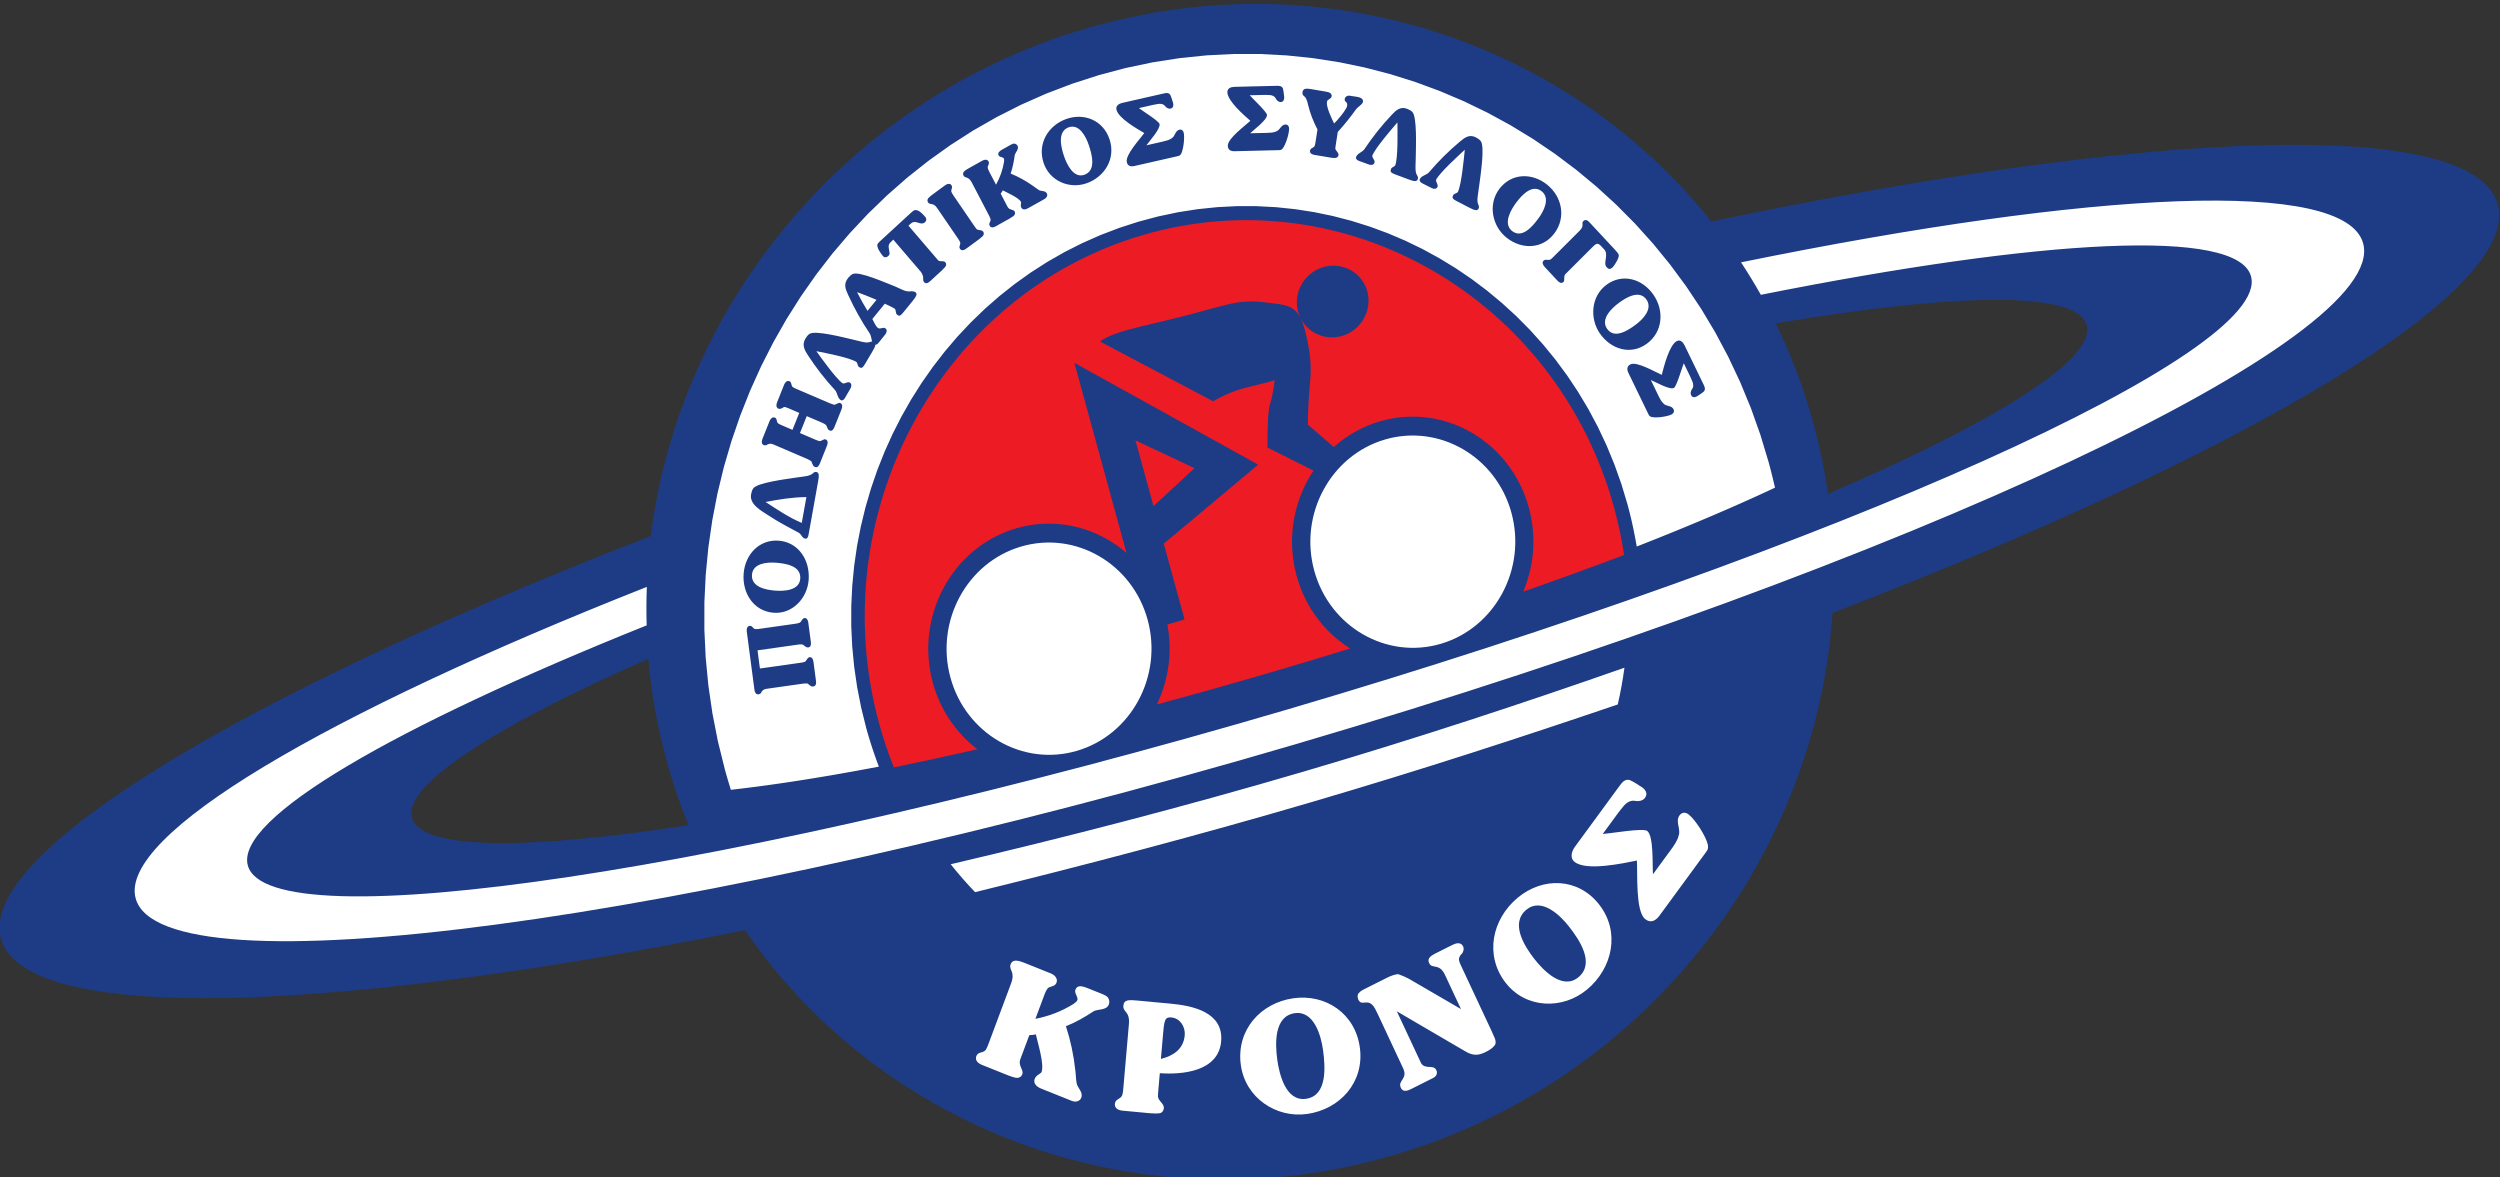
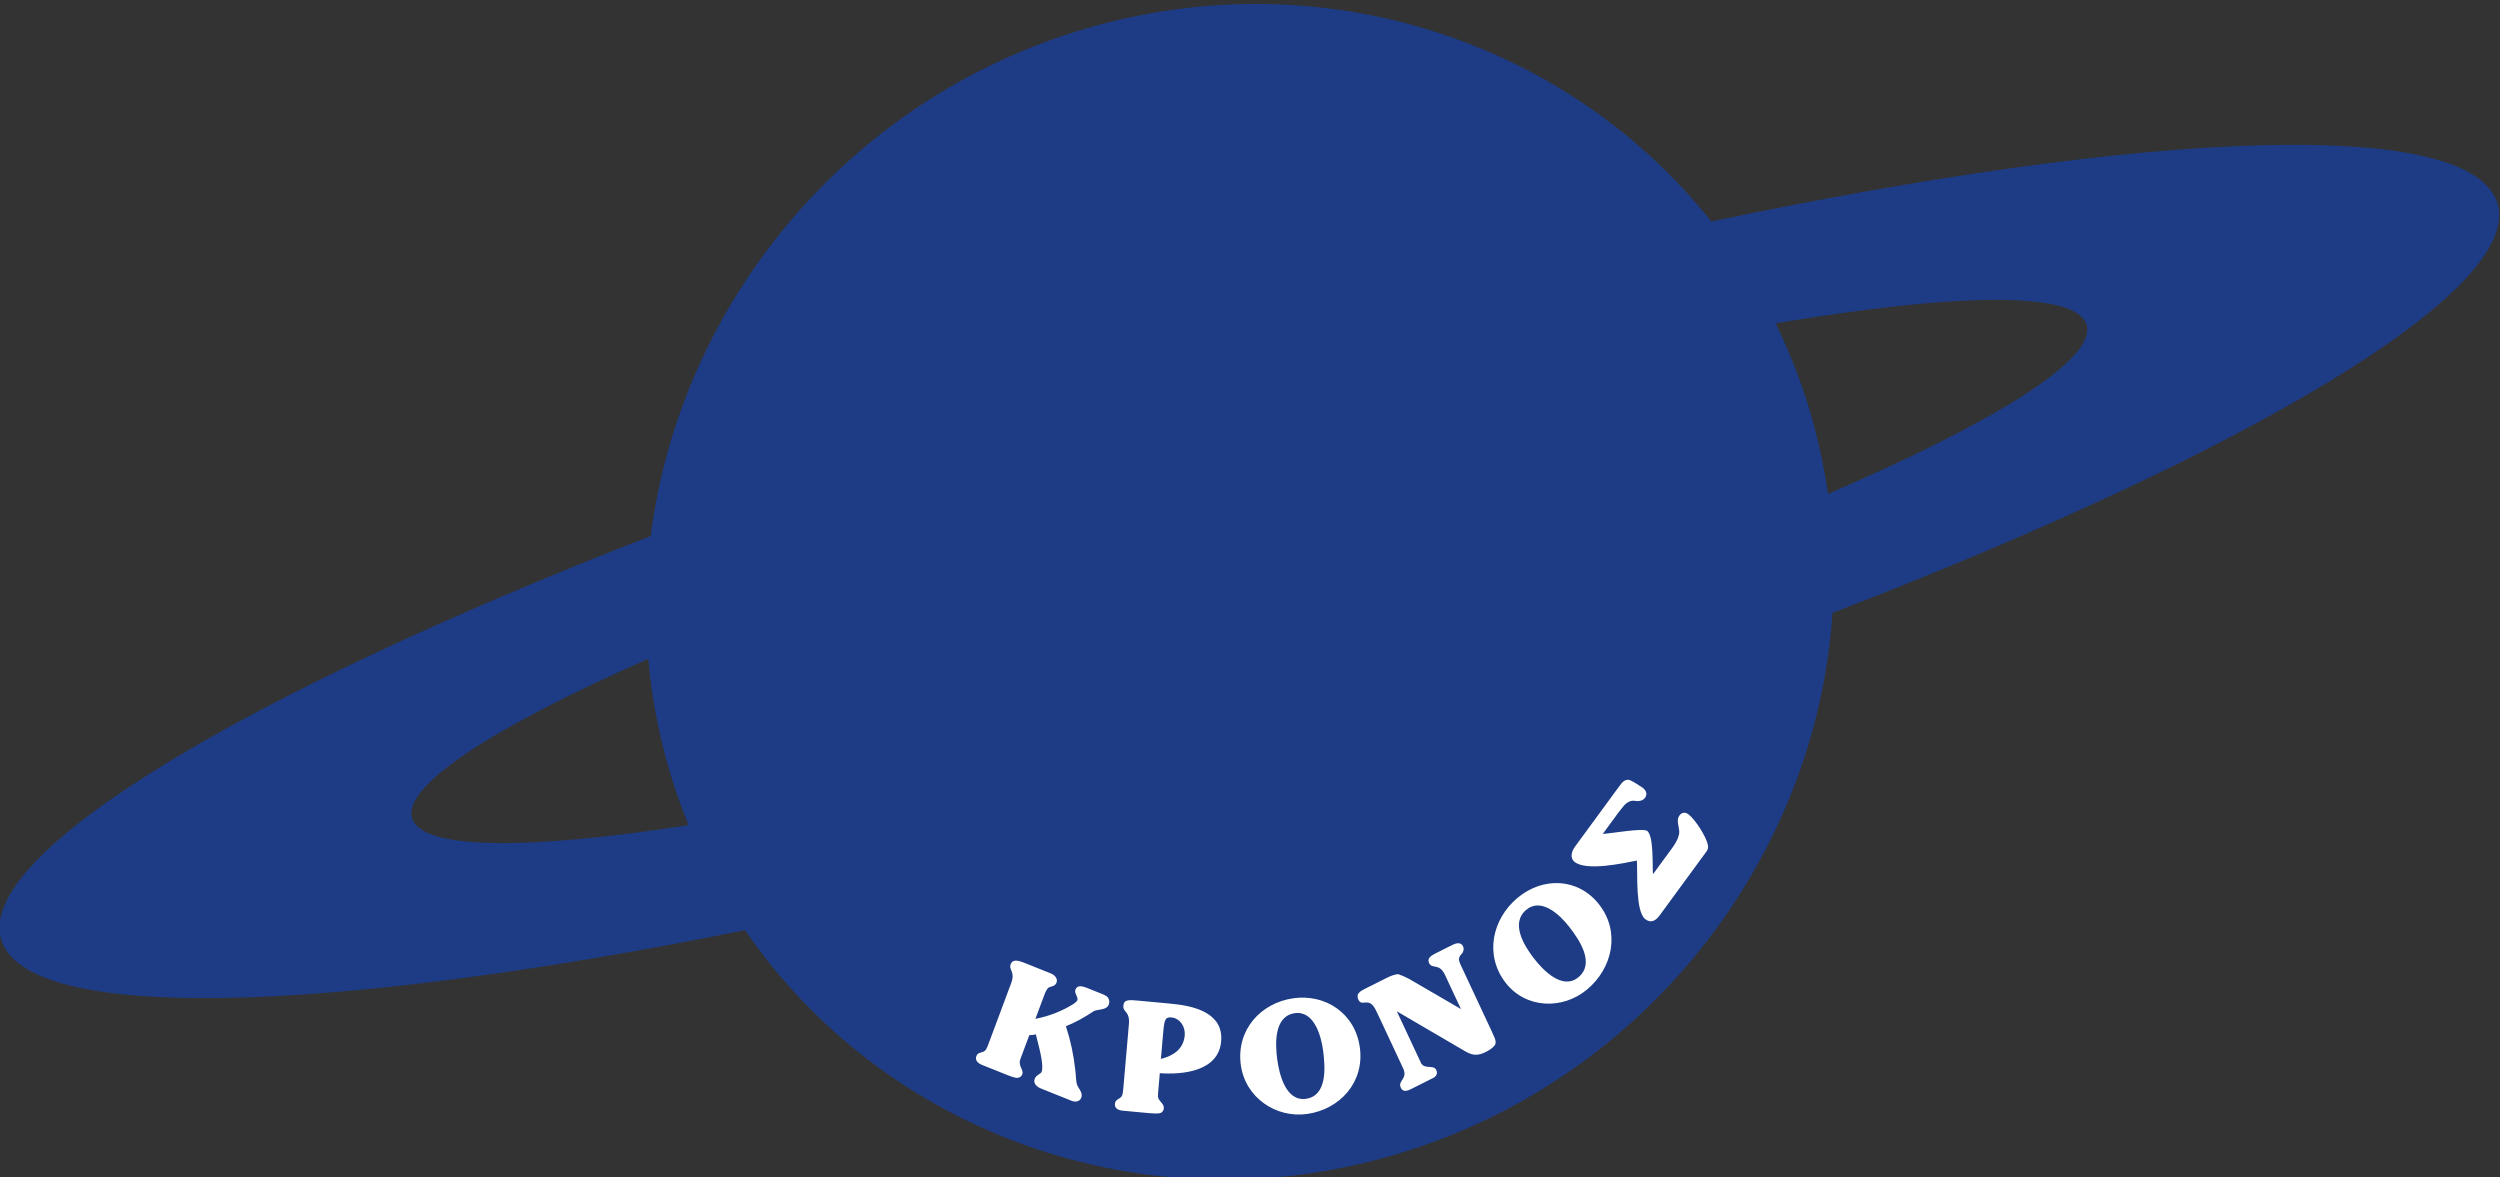
<svg xmlns="http://www.w3.org/2000/svg" xmlns:ns1="http://sodipodi.sourceforge.net/DTD/sodipodi-0.dtd" xmlns:ns2="http://www.inkscape.org/namespaces/inkscape" width="295.877mm" height="139.317mm" viewBox="0 0 295.877 139.317" version="1.1" id="svg1">
  <rect x="0" y="0" width="295.877" height="139.317" fill="#333333" stroke="none" />
  <ns1:namedview id="namedview1" pagecolor="#ffffff" bordercolor="#666666" borderopacity="1.0" ns2:showpageshadow="2" ns2:pageopacity="0.0" ns2:pagecheckerboard="0" ns2:deskcolor="#d1d1d1" ns2:document-units="mm" />
  <defs id="defs1">
    <clipPath clipPathUnits="userSpaceOnUse" id="clipPath2">
      <path d="M 0,358.347 H 606.619 V 0 H 0 Z" transform="translate(-183.589,-122.274)" id="path2" />
    </clipPath>
    <clipPath clipPathUnits="userSpaceOnUse" id="clipPath4">
      <path d="M 0,358.347 H 606.619 V 0 H 0 Z" transform="translate(-381.381,-147.073)" id="path4" />
    </clipPath>
    <clipPath clipPathUnits="userSpaceOnUse" id="clipPath6">
      <path d="M 0,358.347 H 606.619 V 0 H 0 Z" transform="translate(-363.596,-94.822)" id="path6" />
    </clipPath>
    <clipPath clipPathUnits="userSpaceOnUse" id="clipPath8">
-       <path d="M 0,358.347 H 606.619 V 0 H 0 Z" transform="translate(-282.56,-187.82)" id="path8" />
+       <path d="M 0,358.347 H 606.619 V 0 Z" transform="translate(-282.56,-187.82)" id="path8" />
    </clipPath>
  </defs>
  <g ns2:label="Layer 1" ns2:groupmode="layer" id="layer1" transform="translate(-0.562,-35.342)">
    <g id="g4" transform="matrix(0.417,0,0,0.432,764.754,474.124)" ns2:export-filename="kronos logo svg.svg" ns2:export-xdpi="175.149" ns2:export-ydpi="175.149">
      <path id="path1" d="M 0,0 C -1.812,4.286 -3.387,8.722 -4.687,13.302 -6.658,20.242 -7.937,27.228 -8.568,34.19 -41.305,20.256 -60.795,8.191 -58.9,1.516 -57.023,-5.093 -34.556,-5.181 0,0 m 231.457,103.127 c 3.278,-6.46 5.985,-13.304 8.028,-20.501 1.372,-4.833 2.404,-9.687 3.12,-14.542 35.597,14.776 57.074,27.68 55.089,34.675 -2.007,7.064 -27.547,6.679 -66.237,0.368 M 84.538,163.7 c 50.802,14.423 102.948,-2.843 133.214,-39.636 93.815,19.005 162.317,21.587 167.442,3.538 C 390.266,109.733 331.862,76.43 243.561,43.623 240.118,-6.642 203.797,-52.57 150.259,-67.771 96.525,-83.027 41.287,-62.835 12.025,-21.578 c -89.157,-17.36 -153.466,-19.215 -158.425,-1.75 -5.011,17.646 51.887,50.349 138.354,82.758 6.22,47.429 41.587,89.79 92.584,104.27" style="fill:#1d3c85;fill-opacity:1;fill-rule:evenodd;stroke:none" transform="matrix(1.333,0,0,-1.333,-1637.174,-789.64)" clip-path="url(#clipPath2)" />
-       <path id="path3" d="M 0,0 C 0.591,2.484 1.068,5.005 1.425,7.55 -20.06,0.278 -42.897,-6.989 -66.729,-13.755 c -26.042,-7.393 -51.379,-13.681 -75.299,-19.085 1.644,-1.999 3.376,-3.912 5.192,-5.734 23.098,5.463 48.303,11.88 71.88,18.574 23.577,6.694 44.211,13.193 64.956,20 m -68.335,-8.099 c 130.606,37.082 232.596,83.288 227.033,102.877 -3.808,13.416 -57.19,10.923 -132.451,-3.912 1.477,-2.171 2.882,-4.396 4.215,-6.675 60.086,11.567 101.522,13.804 104.362,3.805 4.454,-15.693 -87.71,-55.682 -205.166,-89.029 -117.454,-33.348 -216.882,-47.757 -221.336,-32.064 -2.74,9.652 31.112,28.504 84.916,49.351 -0.079,2.642 -0.068,5.279 0.034,7.907 -68.46,-26.117 -112.532,-50.989 -108.828,-64.035 5.561,-19.588 116.616,-5.307 247.221,31.775 m 20.885,117.057 c -0.895,0.322 -1.022,0.557 -0.84,1.062 0.019,0.055 0.04,0.111 0.086,0.18 0.13,0.184 0.749,0.382 0.843,0.643 0.585,1.623 0.469,6.808 0.443,8.779 -1.388,-1.567 -4.455,-4.994 -5.305,-6.711 -0.215,-0.598 0.634,-0.987 0.413,-1.604 -0.162,-0.447 -0.676,-0.473 -1.082,-0.369 -0.728,0.262 -1.444,0.499 -2.152,0.754 -0.354,0.127 -0.744,0.331 -0.691,0.776 0.309,0.858 1.322,0.979 1.802,1.67 1.724,2.499 3.667,4.855 5.771,7.007 0.944,0.986 1.868,1.793 3.287,1.282 0.409,-0.15 0.826,-0.34 1.119,-0.636 1.055,-0.991 0.773,-7.339 0.75,-9.101 0.009,-0.91 -0.09,-1.822 -0.049,-2.765 0.069,-1.332 0.723,-1.272 0.467,-1.982 -0.187,-0.521 -0.793,-0.388 -1.236,-0.271 -0.261,0.095 -0.529,0.17 -0.79,0.265 z m 61.657,-35.121 4.085,-8.135 c 0.224,-0.443 0.428,-0.939 0.047,-1.375 -0.4,-0.355 -1.037,-0.72 -1.507,-1.022 -0.461,-0.231 -0.958,-0.258 -1.215,0.256 -0.196,0.389 -0.072,0.806 0.132,1.152 0.434,0.507 0.379,1.144 0.104,1.739 -0.125,0.292 -0.251,0.585 -0.393,0.869 l -1.405,2.801 C 13.674,69.243 12.527,65.339 11.96,65.054 11.057,64.599 8.092,66.261 7.037,66.686 l 1.662,-3.314 c 0.234,-0.46 0.632,-1.214 1.06,-1.533 0.532,-0.62 1.701,-0.342 2.111,-1.158 0.231,-0.461 0.028,-0.851 -0.396,-1.065 -0.923,-0.463 -3.272,-0.777 -4.285,-0.531 -0.451,0.15 -0.503,0.257 -0.71,0.665 l -0.391,0.779 -3.809,7.586 c -0.337,0.674 -0.4,1.374 0.396,1.774 1.366,0.685 5.3,-1.579 6.692,-2.144 0.46,1.695 1.585,6.123 3.216,6.942 0.729,0.364 1.322,-0.247 1.624,-0.85 M 0.251,82.544 c 1.564,1.118 4.379,2.74 5.867,0.659 1.396,-1.953 -0.824,-4.099 -2.325,-5.171 -1.631,-1.165 -4.509,-3.004 -6.076,-0.81 -1.442,2.016 1.017,4.238 2.534,5.322 m -2.668,3.698 c 3.419,2.446 7.67,1.241 10.021,-2.049 2.34,-3.275 1.987,-7.624 -1.384,-10.034 -3.405,-2.434 -7.666,-1.213 -10.03,2.094 -2.237,3.13 -1.852,7.672 1.393,9.989 m 1.762,7.276 c 0.191,-0.202 0.371,-0.414 0.563,-0.614 0.068,-0.1 0.152,-0.185 0.218,-0.313 0.398,-0.527 -0.598,-2.009 -1.143,-2.673 -0.599,-0.577 -0.949,-0.472 -1.333,-0.072 -0.88,0.914 0.524,2.571 -0.549,3.685 l -0.674,0.699 c -0.233,0.243 -0.62,0.587 -0.989,0.397 -0.311,-0.135 -0.568,-0.383 -0.783,-0.588 l -5.384,-5.188 c -0.143,-0.138 -0.285,-0.275 -0.427,-0.414 -0.458,-0.439 -0.037,-1.247 -0.409,-1.604 -0.414,-0.399 -0.928,-0.096 -1.257,0.248 l -2.713,2.813 c -0.357,0.372 -0.683,0.91 -0.254,1.324 0.441,0.426 1.134,-0.093 1.548,0.306 0.141,0.082 0.27,0.206 0.398,0.33 l 0.215,0.207 5.483,5.284 c 1.171,1.127 0.28,1.481 0.809,1.99 0.456,0.44 0.928,0.151 1.286,-0.22 z m -20.967,9.625 c 1.176,1.522 3.403,3.886 5.428,2.324 1.898,-1.467 0.393,-4.165 -0.735,-5.623 -1.223,-1.585 -3.451,-4.177 -5.584,-2.528 -1.962,1.516 -0.248,4.352 0.891,5.827 m -3.622,2.773 c 2.569,3.326 6.986,3.399 10.188,0.926 3.187,-2.461 4.103,-6.726 1.569,-10.006 -2.559,-3.311 -6.991,-3.372 -10.207,-0.886 -3.047,2.35 -3.987,6.811 -1.55,9.966 m -9.106,-2.437 c -0.851,0.425 -0.95,0.674 -0.712,1.152 0.028,0.054 0.055,0.108 0.108,0.17 0.151,0.167 0.789,0.291 0.913,0.541 0.77,1.544 1.267,6.706 1.47,8.665 -1.561,-1.393 -5.009,-4.436 -6.056,-6.042 -0.284,-0.567 0.515,-1.055 0.224,-1.64 -0.213,-0.426 -0.729,-0.391 -1.118,-0.24 -0.693,0.345 -1.375,0.665 -2.051,1.001 -0.337,0.169 -0.699,0.416 -0.594,0.852 0.408,0.815 1.428,0.817 1.985,1.446 2.005,2.28 4.213,4.391 6.554,6.281 1.055,0.871 2.065,1.561 3.415,0.889 0.39,-0.197 0.779,-0.435 1.038,-0.763 0.931,-1.109 -0.097,-7.379 -0.326,-9.126 -0.097,-0.905 -0.301,-1.8 -0.372,-2.741 -0.088,-1.33 0.568,-1.348 0.232,-2.022 -0.249,-0.495 -0.835,-0.293 -1.259,-0.124 -0.25,0.123 -0.507,0.229 -0.754,0.354 z m -25.708,11.429 c -0.033,-0.196 -0.064,-0.391 -0.073,-0.571 -0.029,-0.558 0.766,-0.847 0.669,-1.455 -0.115,-0.704 -1.043,-0.594 -1.57,-0.508 l -3.562,0.576 c -0.47,0.077 -1.016,0.306 -0.925,0.873 0.099,0.606 0.765,0.499 0.983,0.986 0.104,0.264 0.156,0.577 0.203,0.871 l 0.401,2.486 c -0.848,1.564 -1.526,3.221 -1.97,4.941 -0.175,0.651 -0.29,1.433 -0.84,1.883 -0.312,0.192 -0.443,0.494 -0.386,0.847 0.134,0.821 0.845,0.747 1.496,0.682 l 3.211,-0.521 c 0.217,-0.035 0.431,-0.069 0.662,-0.127 0.431,-0.07 0.925,-0.371 0.844,-0.879 -0.101,-0.608 -0.918,-0.576 -1.007,-1.124 -0.179,-1.096 1.026,-3.461 1.526,-4.466 0.432,0.432 0.857,0.825 1.24,1.327 0.44,0.489 1.453,1.772 1.538,2.301 0.014,0.079 0.012,0.199 0.009,0.3 -0.039,0.629 -0.629,0.463 -0.52,1.129 0.069,0.431 0.492,0.684 0.933,0.673 0.548,-0.089 1.08,-0.155 1.627,-0.244 0.529,-0.085 1.44,-0.292 1.324,-1.018 -0.094,-0.567 -1.07,-1.012 -1.456,-1.533 -1.352,-1.77 -2.359,-3.032 -3.91,-4.669 z m -21.6,12.027 9.101,0.211 c 0.495,0.012 1.033,-0.016 1.262,-0.547 0.151,-0.512 0.207,-1.244 0.279,-1.798 0.013,-0.515 -0.174,-0.976 -0.749,-0.989 -0.438,-0.01 -0.761,0.28 -0.988,0.611 -0.272,0.609 -0.871,0.833 -1.526,0.837 -0.318,0.012 -0.635,0.026 -0.952,0.018 l -3.134,-0.071 c 0.632,-0.72 3.67,-3.427 3.683,-4.062 0.025,-1.011 -2.746,-2.979 -3.582,-3.752 l 3.708,0.086 c 0.515,0.012 1.368,0.052 1.839,0.3 0.787,0.217 1.039,1.392 1.95,1.414 0.516,0.013 0.782,-0.339 0.792,-0.816 0.025,-1.03 -0.698,-3.288 -1.353,-4.098 -0.328,-0.343 -0.447,-0.345 -0.903,-0.357 l -0.873,-0.02 -8.486,-0.197 c -0.754,-0.018 -1.413,0.226 -1.434,1.118 -0.036,1.527 3.694,4.112 4.801,5.131 -1.335,1.138 -4.855,4.052 -4.897,5.876 -0.019,0.813 0.788,1.089 1.462,1.105 m -78.635,-56.999 c -0.497,-0.812 -0.753,-0.887 -1.21,-0.609 -0.05,0.031 -0.101,0.063 -0.159,0.121 -0.155,0.164 -0.223,0.813 -0.46,0.957 -1.472,0.9 -6.572,1.834 -8.509,2.205 1.255,-1.675 3.992,-5.372 5.502,-6.55 0.542,-0.331 1.095,0.423 1.653,0.081 0.407,-0.248 0.327,-0.758 0.143,-1.134 -0.403,-0.661 -0.779,-1.313 -1.172,-1.957 -0.197,-0.321 -0.475,-0.662 -0.899,-0.519 -0.779,0.476 -0.692,1.493 -1.271,2.103 -2.1,2.191 -4.015,4.571 -5.699,7.065 -0.774,1.126 -1.379,2.193 -0.592,3.477 0.229,0.373 0.501,0.741 0.849,0.97 1.184,0.833 7.343,-0.727 9.064,-1.104 0.894,-0.174 1.769,-0.455 2.699,-0.605 0.961,-0.146 1.26,0.159 1.6,0.183 -0.175,0.525 -0.221,1.211 -0.513,1.636 -1.756,2.47 -3.248,5.131 -4.561,7.848 -0.667,1.393 -1.057,2.345 0.018,3.619 0.256,0.303 0.57,0.581 0.909,0.737 1.35,0.677 7.341,-1.939 9.054,-2.555 1.076,-0.416 2.258,-1.23 3.432,-0.976 0.226,-0.01 0.693,-0.04 0.874,-0.194 0.167,-0.14 0.281,-0.314 0.218,-0.572 -0.183,-0.495 -0.554,-0.934 -0.886,-1.328 l -1.946,-2.304 c -0.614,-0.727 -0.878,-0.764 -1.286,-0.418 -0.046,0.038 -0.092,0.077 -0.139,0.142 -0.146,0.228 -0.117,0.878 -0.345,1.07 -0.535,0.349 -1.513,0.758 -2.128,1.043 l -2.661,-3.151 c 0.357,-0.561 0.622,-1.355 1.137,-1.789 0.531,-0.449 1.187,0.269 1.703,-0.167 0.378,-0.319 0.208,-0.799 -0.03,-1.142 -0.499,-0.591 -0.971,-1.18 -1.456,-1.755 -0.178,-0.21 -0.429,-0.433 -0.696,-0.441 -0.026,-0.234 -0.142,-0.484 -0.246,-0.693 -0.145,-0.237 -0.273,-0.485 -0.419,-0.723 z M -185.45,15.013 c -0.072,0.53 0.094,1.074 0.604,1.142 0.609,0.083 0.706,-0.623 1.211,-0.654 0.305,-0.039 0.6,0.003 0.876,0.039 l 7.682,1.051 c 0.295,0.04 0.587,0.1 0.853,0.197 0.403,0.135 0.539,0.894 1.03,0.961 0.57,0.077 0.786,-0.474 0.851,-0.944 l 0.539,-3.95 c 0.061,-0.452 0.044,-1.056 -0.546,-1.134 -0.295,-0.043 -0.621,0.153 -0.806,0.329 -0.414,0.403 -0.783,0.312 -1.336,0.257 l -8.665,-1.184 0.511,-3.733 8.665,1.184 c 0.295,0.039 0.59,0.082 0.856,0.177 0.402,0.135 0.539,0.895 1.03,0.963 0.57,0.077 0.785,-0.475 0.849,-0.946 l 0.54,-3.951 c 0.06,-0.431 0.022,-1.036 -0.547,-1.115 -0.197,-0.026 -0.415,-0.036 -0.597,0.12 -0.825,0.467 -0.176,0.555 -1.546,0.468 l -7.683,-1.05 c -0.569,-0.079 -0.859,-0.157 -1.215,-0.627 -0.026,-0.102 -0.077,-0.169 -0.108,-0.234 -0.136,-0.179 -0.304,-0.262 -0.52,-0.29 -0.609,-0.085 -0.822,0.447 -0.89,0.938 z m 5.703,3.835 c -4.192,0.319 -6.676,3.97 -6.369,8.006 0.308,4.013 3.37,7.121 7.502,6.804 4.173,-0.319 6.656,-3.989 6.346,-8.043 -0.292,-3.836 -3.503,-7.071 -7.479,-6.767 m 0.329,4.549 c -1.919,0.147 -5.118,0.709 -4.923,3.26 0.184,2.392 3.262,2.614 5.103,2.474 1.997,-0.152 5.384,-0.59 5.179,-3.279 -0.189,-2.472 -3.501,-2.596 -5.359,-2.455 m 9.147,22.371 -2.027,-10.9 c -0.069,-0.37 -0.207,-0.788 -0.654,-0.806 -0.78,0.145 -0.82,0.898 -1.444,1.237 -2.135,1.102 -4.238,2.159 -6.26,3.442 -1.549,0.994 -4.27,2.308 -3.875,4.433 0.08,0.429 0.202,0.869 0.446,1.208 0.809,1.201 7.121,1.943 8.862,2.205 0.897,0.155 1.815,0.207 2.738,0.398 1.303,0.283 1.139,0.919 1.88,0.781 0.545,-0.102 0.512,-0.72 0.467,-1.176 -0.05,-0.273 -0.082,-0.549 -0.133,-0.822 m -2.481,-3.149 -0.987,-5.304 c -2.667,1.06 -5.273,2.774 -7.694,4.294 2.843,0.54 5.771,0.985 8.681,1.01 m -1.521,17.3 -2.271,0.941 c -0.185,0.076 -0.374,0.133 -0.558,0.209 -0.135,0.035 -0.264,0.088 -0.422,0.068 0,0 -0.699,-0.547 -1.175,-0.349 -0.551,0.226 -0.487,0.846 -0.313,1.266 l 1.534,3.701 c 0.204,0.494 0.64,0.873 1.116,0.676 0.549,-0.229 0.295,-0.895 0.707,-1.195 0.252,-0.17 0.491,-0.269 0.766,-0.382 l 7.164,-2.968 c 0.273,-0.114 0.556,-0.209 0.828,-0.28 0.423,-0.067 0.924,0.52 1.362,0.338 0.531,-0.22 0.458,-0.812 0.277,-1.252 l -1.535,-3.702 c -0.159,-0.384 -0.485,-0.914 -1.016,-0.694 -0.294,0.121 -0.459,0.448 -0.547,0.7 -0.139,0.55 -0.545,0.655 -1.024,0.897 l -3.299,1.365 -1.442,-3.48 3.298,-1.366 c 0.274,-0.116 0.557,-0.211 0.829,-0.28 0.407,-0.105 0.924,0.519 1.364,0.336 0.53,-0.219 0.449,-0.829 0.267,-1.269 l -1.526,-3.682 c -0.174,-0.421 -0.512,-0.927 -1.025,-0.714 -0.201,0.085 -0.388,0.204 -0.448,0.422 -0.502,0.809 0.103,0.559 -1.116,1.192 l -7.164,2.968 c -0.513,0.212 -0.822,0.297 -1.347,0.065 -0.085,-0.051 -0.163,-0.083 -0.248,-0.133 -0.181,-0.076 -0.385,-0.098 -0.569,-0.022 -0.568,0.233 -0.494,0.827 -0.304,1.284 l 1.526,3.682 c 0.212,0.514 0.667,0.884 1.125,0.694 0.549,-0.228 0.269,-0.905 0.708,-1.195 0.251,-0.169 0.489,-0.266 0.764,-0.381 l 2.271,-0.941 z m 16.45,23.243 -1.919,-2.274 c -0.81,1.256 -1.522,2.531 -2.225,3.852 1.405,-0.487 2.773,-1.019 4.144,-1.578 m 12.71,8.58 c 0.159,-0.179 0.29,-0.326 0.422,-0.475 0.469,-0.38 1.126,0.045 1.521,-0.4 0.276,-0.311 0.213,-0.659 -0.059,-0.98 -0.21,-0.24 -0.434,-0.466 -0.658,-0.662 l -2.551,-2.265 c -0.371,-0.33 -0.879,-0.594 -1.273,-0.148 -0.422,0.474 0.17,0.973 -0.662,2.089 l -5.884,6.631 c -1.171,-1.04 -1.09,-1.073 -0.804,-2.62 0.06,-0.425 0,-0.507 -0.341,-0.809 -0.297,-0.264 -0.762,-0.277 -1.038,0.033 -0.501,0.565 -1.383,1.769 -1.188,2.445 0.141,0.259 0.498,0.576 0.72,0.773 l 6.364,5.646 0.444,0.367 c 0.89,0.791 2.115,-0.562 2.694,-1.215 0.211,-0.236 0.245,-0.604 0.046,-0.886 -0.047,-0.068 -0.091,-0.108 -0.15,-0.161 -0.89,-0.789 -1.919,0.579 -2.92,-0.205 -0.207,-0.156 -0.399,-0.327 -0.593,-0.499 z m 8.069,6.646 c 0.161,-0.228 0.32,-0.455 0.486,-0.653 0.402,-0.396 1.108,-0.091 1.463,-0.592 0.229,-0.324 0.113,-0.674 -0.177,-0.953 -0.236,-0.214 -0.467,-0.403 -0.726,-0.586 l -2.769,-1.959 c -0.405,-0.287 -0.937,-0.493 -1.282,-0.008 -0.343,0.486 0.207,0.875 0.023,1.376 -0.112,0.26 -0.296,0.519 -0.467,0.762 l -4.4,6.217 c -0.917,1.295 -1.501,0.54 -1.959,1.189 -0.195,0.274 -0.153,0.595 0.031,0.847 0.262,0.283 0.57,0.501 0.865,0.734 l 2.784,1.971 c 0.47,0.332 1.03,0.365 1.295,-0.009 0.286,-0.403 0.03,-0.73 -0.036,-1.117 -0.047,-0.276 0.319,-0.794 0.469,-1.004 z m 4.668,8.433 c 0.849,1.473 1.42,3.044 1.704,4.73 0.003,0.204 0.055,0.482 -0.038,0.656 -0.181,0.332 -0.886,0.22 -1.103,0.621 -0.312,0.577 0.263,0.931 0.707,1.193 l 1.885,1.019 c 0.157,0.084 0.288,0.134 0.437,0.191 0.36,0.127 0.792,-0.045 0.99,-0.412 0.349,-0.645 -0.403,-1.299 -0.597,-1.901 -0.181,-1.291 -0.425,-2.549 -0.873,-3.807 1.635,-0.649 3.216,-1.486 4.676,-2.478 0.434,-0.261 0.826,-0.612 1.287,-0.882 0.509,-0.356 1.386,-0.063 1.745,-0.726 0.236,-0.436 -0.05,-0.906 -0.47,-1.132 l -0.419,-0.226 -3.141,-1.697 c -0.436,-0.235 -1.104,-0.417 -1.406,0.142 -0.057,0.105 -0.095,0.218 -0.101,0.351 -0.048,0.131 0.113,0.669 0.028,0.827 -0.463,0.855 -2.908,1.876 -3.873,2.369 -0.117,-0.242 -0.27,-0.459 -0.449,-0.67 l 1.207,-2.234 0.255,-0.47 c 0.404,-0.751 1.247,-0.475 1.521,-0.983 0.188,-0.348 0.04,-0.698 -0.263,-0.93 -0.26,-0.184 -0.53,-0.354 -0.809,-0.505 l -2.984,-1.612 c -0.436,-0.235 -0.991,-0.377 -1.274,0.146 -0.283,0.523 0.31,0.843 0.188,1.365 -0.079,0.272 -0.23,0.55 -0.372,0.813 l -3.621,6.7 c -0.735,1.36 -1.408,0.771 -1.767,1.434 -0.386,0.715 0.55,1.153 1.047,1.444 l 3.001,1.621 c 0.506,0.273 1.066,0.238 1.282,-0.162 0.236,-0.437 -0.057,-0.73 -0.169,-1.107 -0.069,-0.285 0.212,-0.81 0.345,-1.054 z m 10.129,4.471 c -1.375,3.972 0.985,7.707 4.809,9.029 3.803,1.318 7.874,-0.254 9.229,-4.171 1.368,-3.954 -1.01,-7.694 -4.852,-9.024 -3.635,-1.257 -7.882,0.399 -9.186,4.166 m 4.304,1.511 c -0.629,1.817 -1.386,4.975 1.031,5.813 2.267,0.784 3.699,-1.953 4.301,-3.696 0.655,-1.892 1.602,-5.174 -0.947,-6.056 -2.342,-0.81 -3.775,2.178 -4.385,3.939 m 12.425,10.825 8.892,1.953 c 0.484,0.107 1.015,0.183 1.343,-0.293 0.246,-0.475 0.441,-1.184 0.619,-1.712 0.111,-0.504 0.015,-0.992 -0.546,-1.116 -0.426,-0.093 -0.801,0.13 -1.085,0.412 -0.385,0.545 -1.018,0.649 -1.661,0.528 -0.315,-0.048 -0.628,-0.096 -0.937,-0.165 l -3.062,-0.672 c 0.758,-0.584 4.26,-2.659 4.395,-3.279 0.218,-0.988 -2.125,-3.451 -2.796,-4.37 l 3.623,0.796 c 0.504,0.11 1.332,0.313 1.746,0.647 0.731,0.365 0.752,1.566 1.644,1.762 0.503,0.111 0.832,-0.182 0.934,-0.648 0.221,-1.007 -0.054,-3.362 -0.543,-4.281 -0.256,-0.4 -0.374,-0.426 -0.818,-0.523 l -0.853,-0.188 -8.291,-1.821 c -0.735,-0.161 -1.43,-0.051 -1.622,0.82 -0.327,1.493 2.837,4.746 3.728,5.956 -1.529,0.862 -5.542,3.047 -5.934,4.83 -0.174,0.793 0.566,1.219 1.224,1.364 m 11.912,-22.468 4.192,0.632 4.186,0.416 4.171,0.204 4.153,-0.005 4.124,-0.208 4.089,-0.41 4.047,-0.607 4.003,-0.803 3.951,-0.992 3.886,-1.178 3.822,-1.359 3.746,-1.539 3.669,-1.716 3.578,-1.888 3.487,-2.053 3.387,-2.218 3.277,-2.38 3.165,-2.536 3.045,-2.688 2.92,-2.84 2.784,-2.984 2.647,-3.125 2.498,-3.264 2.344,-3.398 2.185,-3.53 2.02,-3.657 1.844,-3.779 1.665,-3.901 1.482,-4.016 1.29,-4.141 0.063,-0.225 0.067,-0.239 0.065,-0.236 0.065,-0.238 0.063,-0.237 0.064,-0.238 0.063,-0.237 0.061,-0.237 0.06,-0.238 0.061,-0.239 0.06,-0.237 L 2.8,38.359 2.859,38.121 2.917,37.883 2.973,37.645 3.03,37.408 3.084,37.17 3.139,36.933 3.191,36.694 3.244,36.456 3.298,36.219 3.349,35.981 3.398,35.742 3.45,35.504 3.5,35.267 3.547,35.029 3.595,34.79 3.644,34.553 3.69,34.314 l 0.047,-0.237 0.044,-0.239 0.261,-1.38 2.043,0.78 0.955,0.364 0.951,0.366 0.945,0.364 0.936,0.365 0.931,0.363 0.926,0.363 0.92,0.363 0.914,0.36 0.906,0.362 0.9,0.36 0.895,0.359 0.888,0.358 0.88,0.358 0.875,0.356 0.87,0.357 0.86,0.355 0.855,0.354 0.85,0.354 0.841,0.353 0.836,0.351 0.828,0.35 0.82,0.351 0.816,0.349 0.807,0.348 0.801,0.346 0.794,0.346 0.787,0.344 0.779,0.345 0.773,0.343 0.764,0.34 1.494,0.671 -0.258,1.058 -0.067,0.275 -0.069,0.278 -0.067,0.274 -0.071,0.276 -0.069,0.275 -0.071,0.276 -0.073,0.277 -0.072,0.276 -0.072,0.275 -0.074,0.276 -0.075,0.276 -0.075,0.276 -0.077,0.275 -0.077,0.276 -0.08,0.288 -1.762,5.65 -2.029,5.509 -2.285,5.349 -2.532,5.185 -2.767,5.016 -2.998,4.841 -3.218,4.66 -3.425,4.477 -3.627,4.288 -3.818,4.091 -4.003,3.892 -4.177,3.687 -4.34,3.479 -4.497,3.261 -4.64,3.041 -4.781,2.817 -4.908,2.587 -5.029,2.351 -5.138,2.111 -5.238,1.866 -5.331,1.616 -5.414,1.358 -5.489,1.1 -5.553,0.833 -5.611,0.564 -5.656,0.287 -5.692,0.004 -5.723,-0.279 -5.742,-0.571 -5.752,-0.867 -5.751,-1.169 -5.744,-1.473 -5.662,-1.765 -5.509,-2.028 -5.349,-2.285 -5.184,-2.532 -5.017,-2.768 -4.842,-2.997 -4.66,-3.217 -4.477,-3.426 -4.287,-3.628 -4.092,-3.818 -3.892,-4.003 -3.687,-4.175 -3.477,-4.342 -3.263,-4.494 -3.042,-4.643 -2.816,-4.779 -2.587,-4.91 -2.352,-5.027 -2.109,-5.137 -1.867,-5.239 -1.614,-5.33 -1.36,-5.416 -1.099,-5.488 -0.834,-5.554 -0.563,-5.608 -0.288,-5.656 -0.004,-5.694 0.28,-5.724 0.57,-5.741 0.868,-5.753 1.168,-5.751 1.472,-5.732 0.063,-0.228 0.063,-0.216 0.062,-0.215 0.064,-0.216 0.063,-0.216 0.063,-0.215 0.065,-0.214 0.064,-0.215 0.064,-0.214 0.131,-0.428 0.067,-0.217 0.065,-0.211 0.068,-0.214 0.068,-0.212 0.307,-0.973 1.601,0.18 0.818,0.095 0.826,0.097 0.835,0.101 0.841,0.104 0.851,0.106 0.856,0.11 0.865,0.113 0.872,0.117 0.879,0.12 0.887,0.122 0.895,0.126 0.902,0.129 0.908,0.131 0.916,0.135 0.924,0.139 0.928,0.142 0.939,0.144 0.943,0.149 0.951,0.149 0.958,0.155 0.965,0.155 0.972,0.16 0.977,0.164 0.983,0.167 0.992,0.168 0.996,0.171 1.005,0.174 1.01,0.178 1.016,0.182 1.023,0.182 2.175,0.395 -0.572,1.512 -0.155,0.422 -0.155,0.423 -0.152,0.426 -0.151,0.425 -0.147,0.427 -0.146,0.429 -0.144,0.43 -0.141,0.432 -0.141,0.43 -0.137,0.435 -0.134,0.433 -0.133,0.435 -0.132,0.438 -0.127,0.439 -0.123,0.428 -1.079,4.2 -0.851,4.196 -0.632,4.193 -0.417,4.186 -0.204,4.172 0.005,4.151 0.209,4.125 0.41,4.089 0.606,4.05 0.803,4.002 0.991,3.948 1.179,3.888 1.36,3.82 1.54,3.748 1.715,3.666 1.887,3.58 2.054,3.486 2.218,3.386 2.38,3.28 2.536,3.164 2.687,3.046 2.84,2.919 2.984,2.784 3.126,2.646 3.263,2.497 3.4,2.344 3.528,2.185 3.658,2.02 3.779,1.845 3.9,1.665 4.017,1.481 4.13,1.286 4.19,1.076 z m 44.011,-46.722 c 11.562,3.281 23.667,-3.468 26.949,-15.028 3.282,-11.56 -3.469,-23.666 -15.029,-26.948 -11.56,-3.281 -23.667,3.47 -26.949,15.029 -3.281,11.56 3.47,23.665 15.029,26.947 m -77.451,-21.99 c 11.56,3.281 23.664,-3.469 26.945,-15.029 3.283,-11.561 -3.469,-23.665 -15.028,-26.947 -11.56,-3.283 -23.664,3.469 -26.947,15.029 -3.282,11.56 3.468,23.665 15.03,26.947" style="fill:#ffffff;fill-opacity:1;fill-rule:evenodd;stroke:none" transform="matrix(1.333,0,0,-1.333,-1373.45,-822.705)" clip-path="url(#clipPath4)" />
      <path id="path5" d="M 0,0 C -2.082,2.586 -5.154,7.273 -1.689,10.063 1.508,12.639 5.453,9.05 7.427,6.599 9.574,3.934 13.021,-0.892 9.423,-3.788 6.065,-6.493 1.976,-2.451 0,0 m -6.08,-4.941 c -4.55,5.65 -2.898,13.087 2.538,17.466 5.384,4.335 12.908,4.158 17.395,-1.411 4.528,-5.623 2.83,-13.061 -2.606,-17.439 -5.171,-4.164 -13.014,-3.973 -17.327,1.384 m -21.834,-17.563 -5.266,10.87 -0.731,1.433 c -1.471,2.406 -2.767,0.218 -3.544,1.819 -0.193,0.4 -0.246,1.058 0.141,1.361 0.449,0.483 0.603,0.481 1.172,0.795 l 4.896,2.372 c 0.585,0.284 1.645,0.684 2.29,0.692 0.671,-0.209 1.629,-0.618 2.237,-0.932 l 11.123,-6.245 -3.401,7.021 c -1.223,2.525 -2.739,1.106 -3.382,2.429 -0.477,0.986 0.416,1.495 1.201,1.913 l 3.788,1.836 c 0.772,0.372 1.799,0.605 2.246,-0.32 0.254,-0.522 0.062,-1.224 -0.339,-1.571 -0.403,-0.346 -0.671,-0.97 -0.478,-1.448 0.057,-0.276 0.207,-0.583 0.326,-0.83 l 6.549,-13.517 c 0.238,-0.493 0.433,-0.971 0.671,-1.463 0.179,-0.446 0.339,-1.014 0.027,-1.469 -0.51,-0.673 -1.266,-1.076 -1.973,-1.419 -1.602,-0.776 -2.767,-0.726 -4.285,0.135 l -14.605,8.245 4.654,-9.605 0.553,-1.14 c 0.947,-1.251 2.614,-0.14 3.196,-1.34 0.373,-0.77 -0.077,-1.331 -0.724,-1.644 l -0.985,-0.478 -3.695,-1.79 c -0.708,-0.343 -1.692,-0.668 -2.14,0.255 -0.761,1.572 1.568,1.786 0.478,4.035 m -26.803,1.823 c -0.454,3.288 -0.673,8.889 3.736,9.496 4.066,0.561 5.599,-4.546 6.029,-7.666 0.468,-3.388 0.936,-9.298 -3.639,-9.93 -4.27,-0.589 -5.695,4.983 -6.126,8.1 m -7.757,-1.104 c 0.94,-6.812 7.564,-11.016 14.14,-10.109 6.914,0.952 12.2,6.454 11.215,13.606 -0.977,7.084 -7.335,11.112 -14.183,10.168 -6.915,-0.954 -12.163,-6.479 -11.172,-13.665 m -17.011,1.203 0.47,5.215 c 0.119,0.95 0.103,1.914 0.493,2.805 0.288,0.525 0.771,0.55 1.282,0.503 1.806,-0.161 2.991,-1.883 2.831,-3.655 -0.26,-2.896 -2.478,-4.242 -5.076,-4.868 m -7.988,-5.91 c -0.047,-0.512 -0.095,-1.056 -0.241,-1.525 -0.318,-0.864 -1.476,-0.759 -1.569,-1.781 -0.092,-1.023 0.84,-1.348 1.693,-1.425 l 5.828,-0.524 c 0.684,-0.027 1.298,-0.083 1.956,-0.005 0.522,0.056 0.906,0.502 0.951,1.013 0.089,0.988 -1.172,1.48 -1.259,2.416 0.006,0.445 0.049,0.923 0.091,1.4 l 0.308,3.408 c 4.78,-0.328 12.499,0.316 13.061,6.552 0.54,5.997 -6.075,7.317 -10.675,7.731 l -7.259,0.654 c -0.718,0.03 -1.663,0.218 -2.381,-0.13 -0.4,-0.239 -0.464,-0.576 -0.502,-0.985 -0.119,-1.328 1.416,-1.055 1.177,-3.713 z m -18.731,14.148 1.865,4.819 c 0.173,0.447 0.543,1.404 0.998,1.632 0.62,0.274 1.332,0.219 1.641,1.017 0.283,0.732 -0.297,1.508 -1.222,1.866 l -5.49,2.123 c -0.937,0.326 -2.559,1.064 -3.066,-0.245 -0.469,-1.212 1.058,-1.435 0.096,-3.926 l -4.741,-12.253 c -0.185,-0.479 -0.382,-0.99 -0.651,-1.399 -0.544,-0.743 -1.629,-0.323 -1.999,-1.279 -0.372,-0.958 0.435,-1.529 1.234,-1.837 l 5.457,-2.111 c 0.51,-0.198 1.032,-0.362 1.569,-0.497 0.642,-0.139 1.27,0.059 1.517,0.697 0.358,0.926 -0.948,1.724 -0.417,3.097 l 0.333,0.862 1.58,4.085 c 0.477,-0.002 0.934,0.042 1.384,0.161 0.433,-1.82 1.83,-6.174 1.225,-7.739 -0.111,-0.287 -0.996,-0.678 -1.115,-0.889 -0.169,-0.154 -0.275,-0.333 -0.349,-0.525 -0.395,-1.021 0.591,-1.697 1.389,-2.004 l 5.744,-2.222 0.765,-0.296 c 0.767,-0.297 1.705,-0.147 2.014,0.651 0.469,1.213 -0.9,2.035 -1.001,3.102 -0.163,0.907 -0.141,1.815 -0.284,2.678 -0.334,3.028 -1.003,6.038 -1.983,8.912 2.151,0.819 4.076,1.907 5.975,3.118 1.007,0.418 2.706,0.164 3.163,1.345 0.259,0.671 0.002,1.428 -0.567,1.759 -0.243,0.13 -0.454,0.25 -0.742,0.361 l -3.445,1.334 c -0.843,0.288 -1.952,0.643 -2.361,-0.409 -0.283,-0.734 0.654,-1.537 0.419,-2.144 -0.123,-0.318 -0.546,-0.559 -0.816,-0.784 -2.532,-1.516 -5.233,-2.525 -8.119,-3.06 M 8.702,23.063 C 7.995,22.135 7.5,20.742 8.621,19.892 c 2.516,-1.911 10.255,-0.288 13.238,0.292 0.185,-2.596 -0.336,-10.434 1.77,-12.033 1.229,-0.934 2.27,-0.302 3.059,0.736 l 8.885,11.702 0.913,1.202 c 0.478,0.629 0.603,0.792 0.492,1.611 -0.389,1.759 -2.669,5.172 -4.089,6.251 -0.658,0.499 -1.419,0.517 -1.958,-0.195 -0.955,-1.257 0.367,-2.864 -0.191,-4.166 -0.17,-0.904 -1.035,-2.102 -1.575,-2.812 l -3.882,-5.112 c -0.146,1.965 0.177,7.84 -1.218,8.9 -0.875,0.663 -7.816,-0.532 -9.471,-0.612 l 3.281,4.321 c 0.332,0.436 0.691,0.853 1.05,1.271 0.713,0.882 1.664,1.451 2.782,1.163 0.691,-0.052 1.436,0.074 1.892,0.676 0.601,0.793 0.181,1.544 -0.531,2.083 -0.828,0.499 -1.881,1.214 -2.737,1.562 -0.967,0.259 -1.582,-0.437 -2.1,-1.121 z" style="fill:#ffffff;fill-opacity:1;fill-rule:evenodd;stroke:none" transform="matrix(1.333,0,0,-1.333,-1397.164,-753.037)" clip-path="url(#clipPath6)" />
-       <path id="path7" d="M 0,0 -3.837,13.512 8.72,7.811 Z m -2.376,55.687 c -43.09,-12.234 -68.254,-57.355 -56.02,-100.443 0.871,-3.071 1.916,-6.046 3.108,-8.928 5.719,1.134 11.659,2.377 17.788,3.727 l -0.368,0.268 -0.965,0.772 -0.929,0.821 -0.889,0.866 -0.85,0.911 -0.808,0.953 -0.763,0.996 -0.716,1.04 -0.669,1.079 -0.615,1.117 -0.565,1.154 -0.508,1.19 -0.452,1.226 -0.39,1.258 -0.329,1.276 -0.259,1.28 -0.194,1.282 -0.127,1.278 -0.063,1.275 0.001,1.268 0.064,1.26 0.126,1.249 0.185,1.235 0.245,1.223 0.302,1.204 0.36,1.184 0.414,1.166 0.47,1.141 0.522,1.118 0.575,1.09 0.625,1.06 0.676,1.032 0.725,1 0.773,0.964 0.818,0.929 0.867,0.89 0.911,0.85 0.954,0.807 0.996,0.763 1.039,0.716 1.079,0.668 1.117,0.617 1.155,0.564 1.19,0.509 1.226,0.451 1.259,0.392 1.275,0.327 1.28,0.261 1.28,0.192 1.28,0.126 1.274,0.064 1.269,-0.002 1.26,-0.063 1.248,-0.126 1.236,-0.185 1.222,-0.245 1.204,-0.302 1.186,-0.36 1.165,-0.414 1.141,-0.468 1.116,-0.523 1.091,-0.575 1.061,-0.626 1.032,-0.675 0.999,-0.725 0.908,-0.728 L -16.852,29.462 22.297,8.527 2.188,-7.708 6.61,-23.283 l -3.67,-1.043 0.102,-0.498 0.192,-1.28 0.129,-1.278 0.061,-1.276 -10e-4,-1.269 -0.064,-1.259 -0.125,-1.249 -0.186,-1.236 -0.244,-1.221 -0.303,-1.204 -0.359,-1.187 -0.415,-1.164 -0.468,-1.141 -0.523,-1.116 -0.022,-0.043 c 8.326,2.167 16.847,4.483 25.502,6.941 5.294,1.502 10.514,3.024 15.652,4.557 l -0.254,0.15 -1.031,0.676 -0.998,0.725 -0.965,0.772 -0.929,0.821 -0.89,0.865 -0.851,0.911 -0.806,0.954 -0.762,0.998 -0.718,1.036 -0.668,1.079 -0.614,1.118 -0.566,1.155 -0.507,1.191 -0.453,1.225 -0.391,1.258 -0.327,1.276 -0.262,1.28 -0.193,1.281 -0.125,1.278 -0.064,1.275 0.001,1.269 0.064,1.26 0.127,1.248 0.184,1.236 0.245,1.223 0.302,1.204 0.359,1.185 0.414,1.164 0.469,1.142 0.523,1.118 0.576,1.089 0.624,1.061 0.675,1.03 -9.794,4.746 c 0,0 -0.105,7.123 0.567,9.058 0.672,1.935 0.948,4.768 0.948,4.768 C 21.114,24.49 17.783,24.45 12.71,21.548 l -24.113,12.295 c 0,0 1.076,0.872 4.045,1.839 2.618,0.853 6.803,1.73 11.709,2.878 6.215,1.455 10.259,2.793 13.474,3.283 2.202,0.336 4.113,0.293 5.957,0.037 4.539,-0.63 7.03,-0.063 8.563,-6.082 1.535,-6.017 1.162,-8.39 0.835,-12.147 -0.33,-3.756 -0.312,-6.891 -0.312,-6.891 l 5.528,-4.616 0.711,0.602 0.996,0.762 1.038,0.717 1.079,0.668 1.118,0.616 1.154,0.564 1.193,0.51 1.224,0.45 1.259,0.392 1.274,0.327 1.281,0.261 1.281,0.192 1.278,0.127 1.275,0.064 1.268,-0.002 1.261,-0.064 1.248,-0.125 1.236,-0.185 1.221,-0.246 1.206,-0.302 1.185,-0.359 1.165,-0.414 1.14,-0.469 1.117,-0.522 1.091,-0.576 1.061,-0.625 1.032,-0.675 0.999,-0.725 0.964,-0.774 0.929,-0.819 0.89,-0.866 0.849,-0.911 0.809,-0.954 0.763,-0.997 0.716,-1.038 0.668,-1.079 0.616,-1.117 0.564,-1.155 0.509,-1.19 0.451,-1.227 0.392,-1.257 0.328,-1.277 0.26,-1.279 0.193,-1.28 0.126,-1.28 0.064,-1.275 -0.002,-1.269 -0.064,-1.258 -0.124,-1.25 -0.187,-1.237 -0.244,-1.22 -0.303,-1.204 -0.359,-1.186 -0.414,-1.164 -0.453,-1.104 c 7.467,2.517 14.64,5.032 21.464,7.523 -0.504,3.237 -1.206,6.475 -2.123,9.703 C 85.835,42.755 40.714,67.921 -2.376,55.687 M 36.14,49.131 c 4.056,1.153 8.269,-1.086 9.376,-4.982 1.106,-3.898 -1.301,-8.014 -5.36,-9.167 -4.057,-1.151 -8.268,1.087 -9.375,4.983 -1.107,3.897 1.301,8.014 5.359,9.166" style="fill:#ed1c24;fill-opacity:1;fill-rule:evenodd;stroke:none" transform="matrix(1.333,0,0,-1.333,-1505.212,-877.034)" clip-path="url(#clipPath8)" />
    </g>
  </g>
</svg>